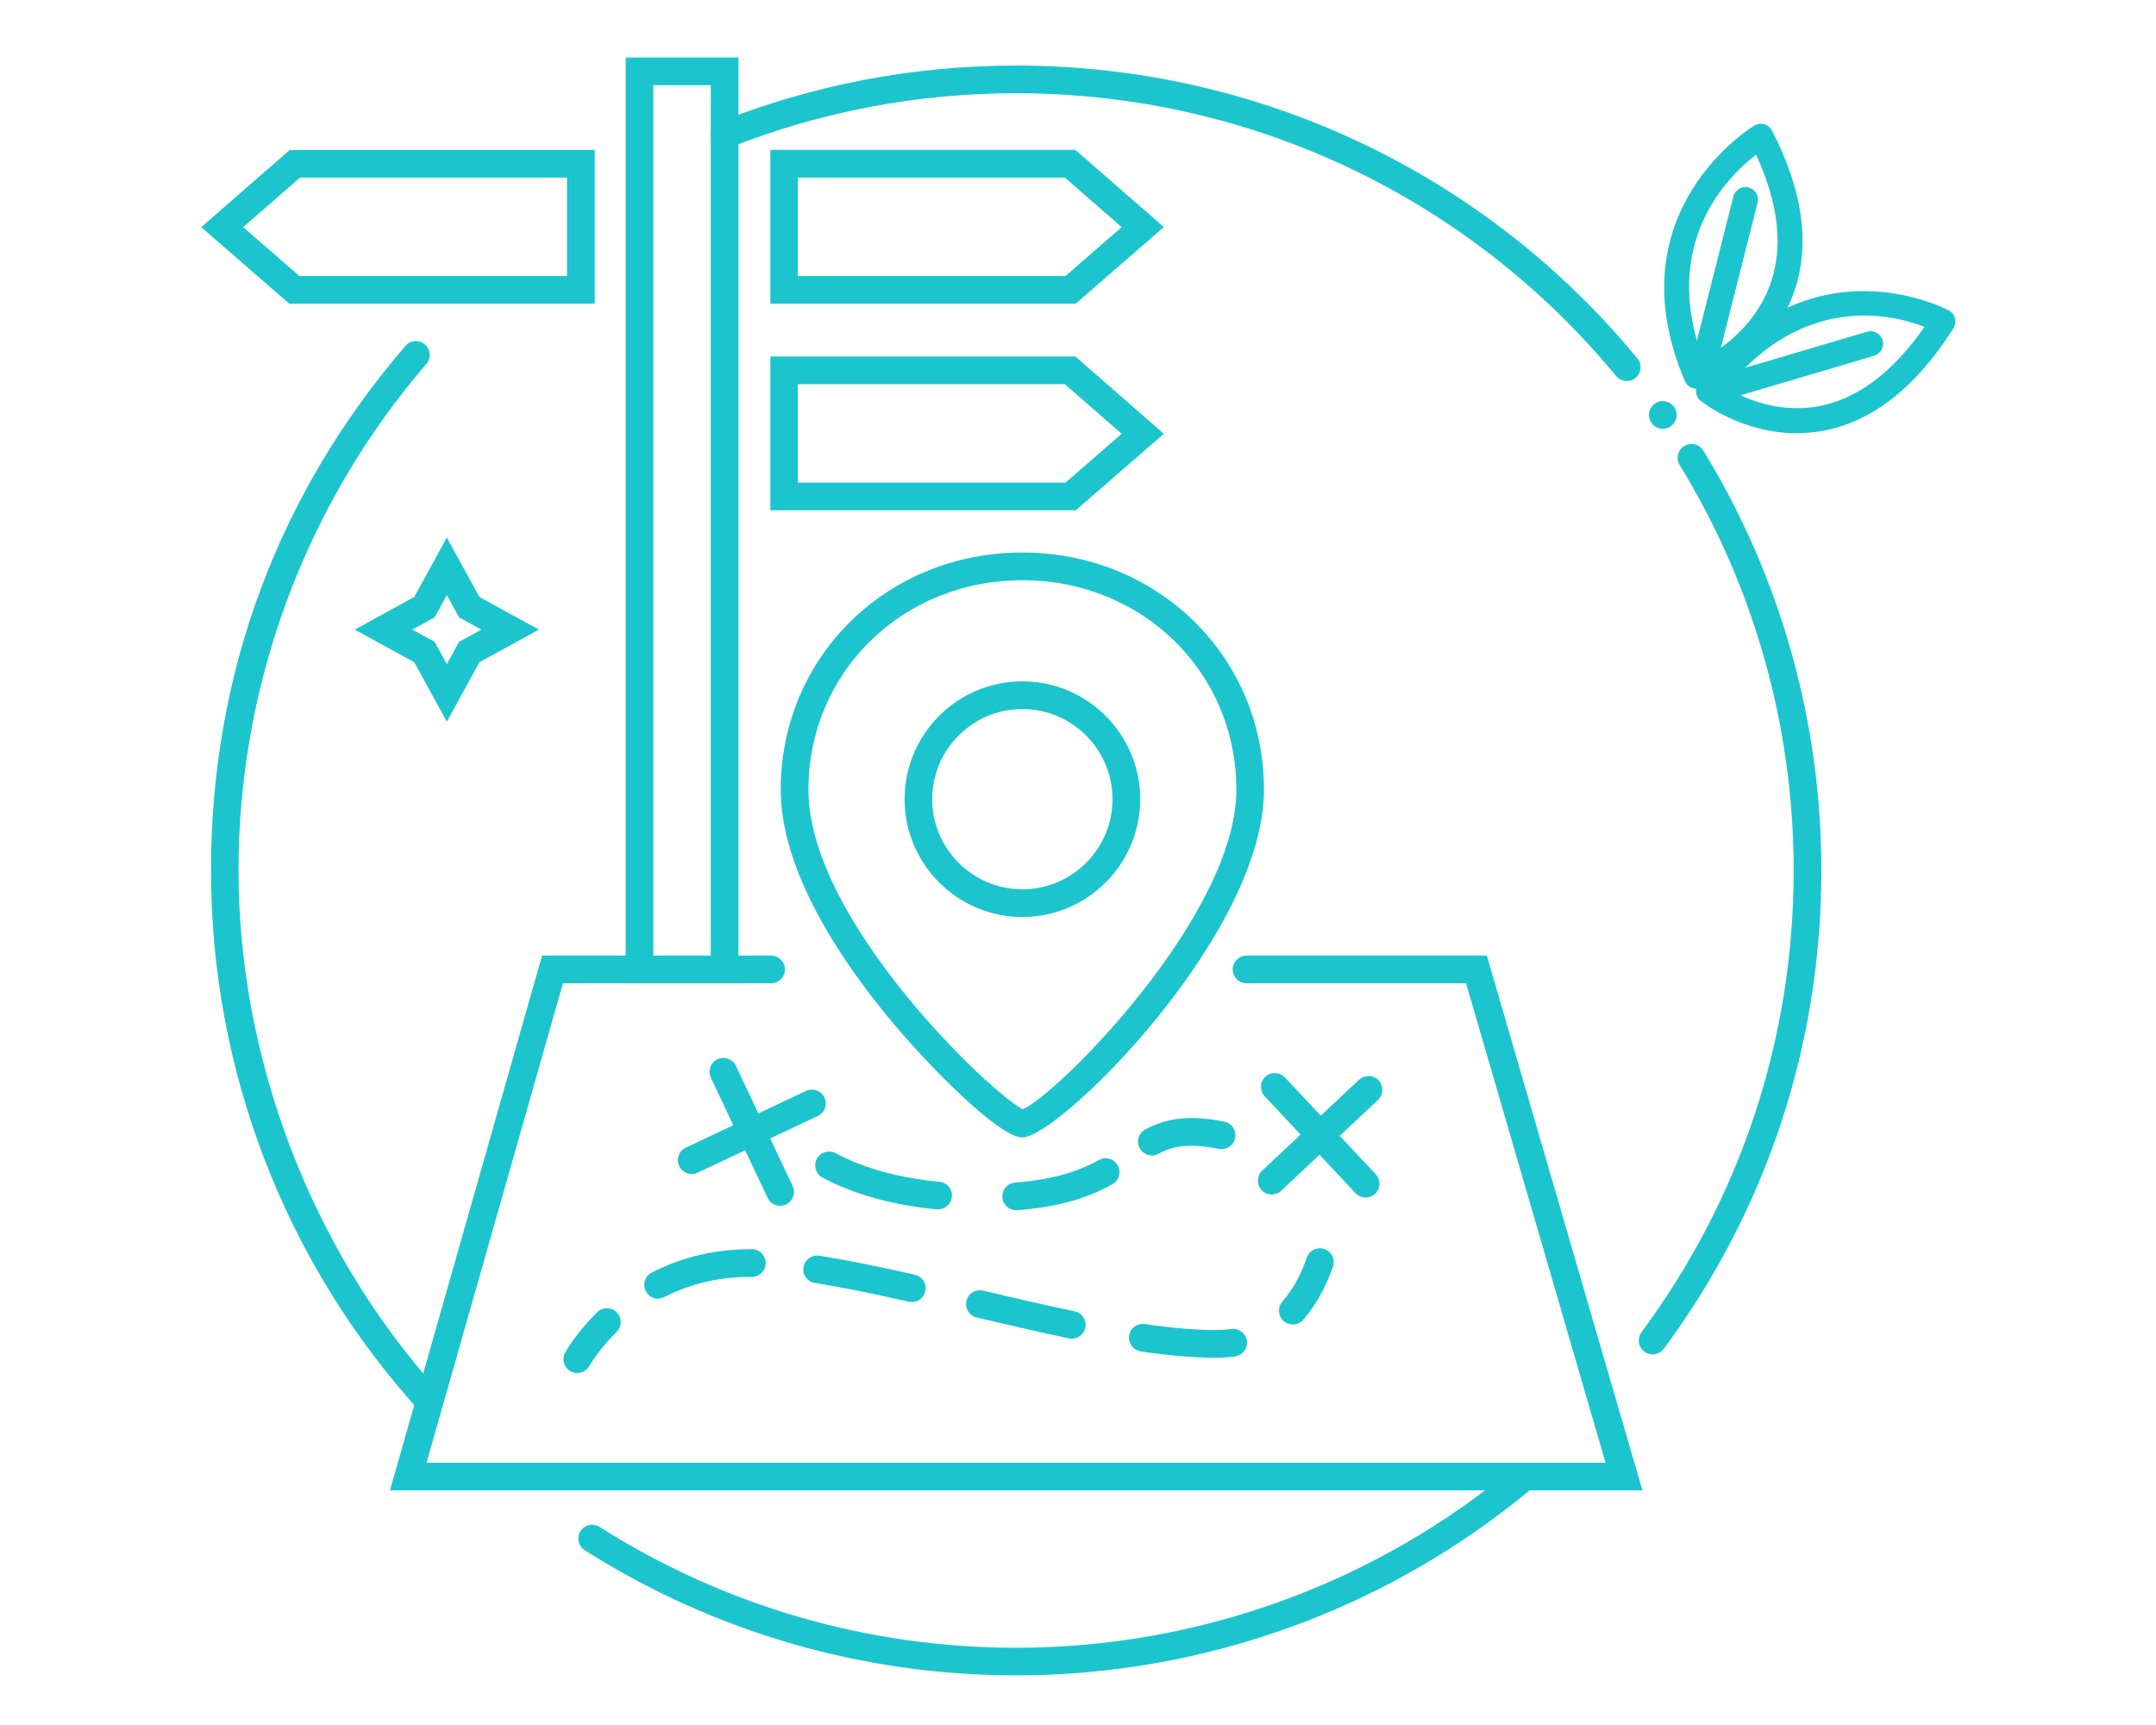
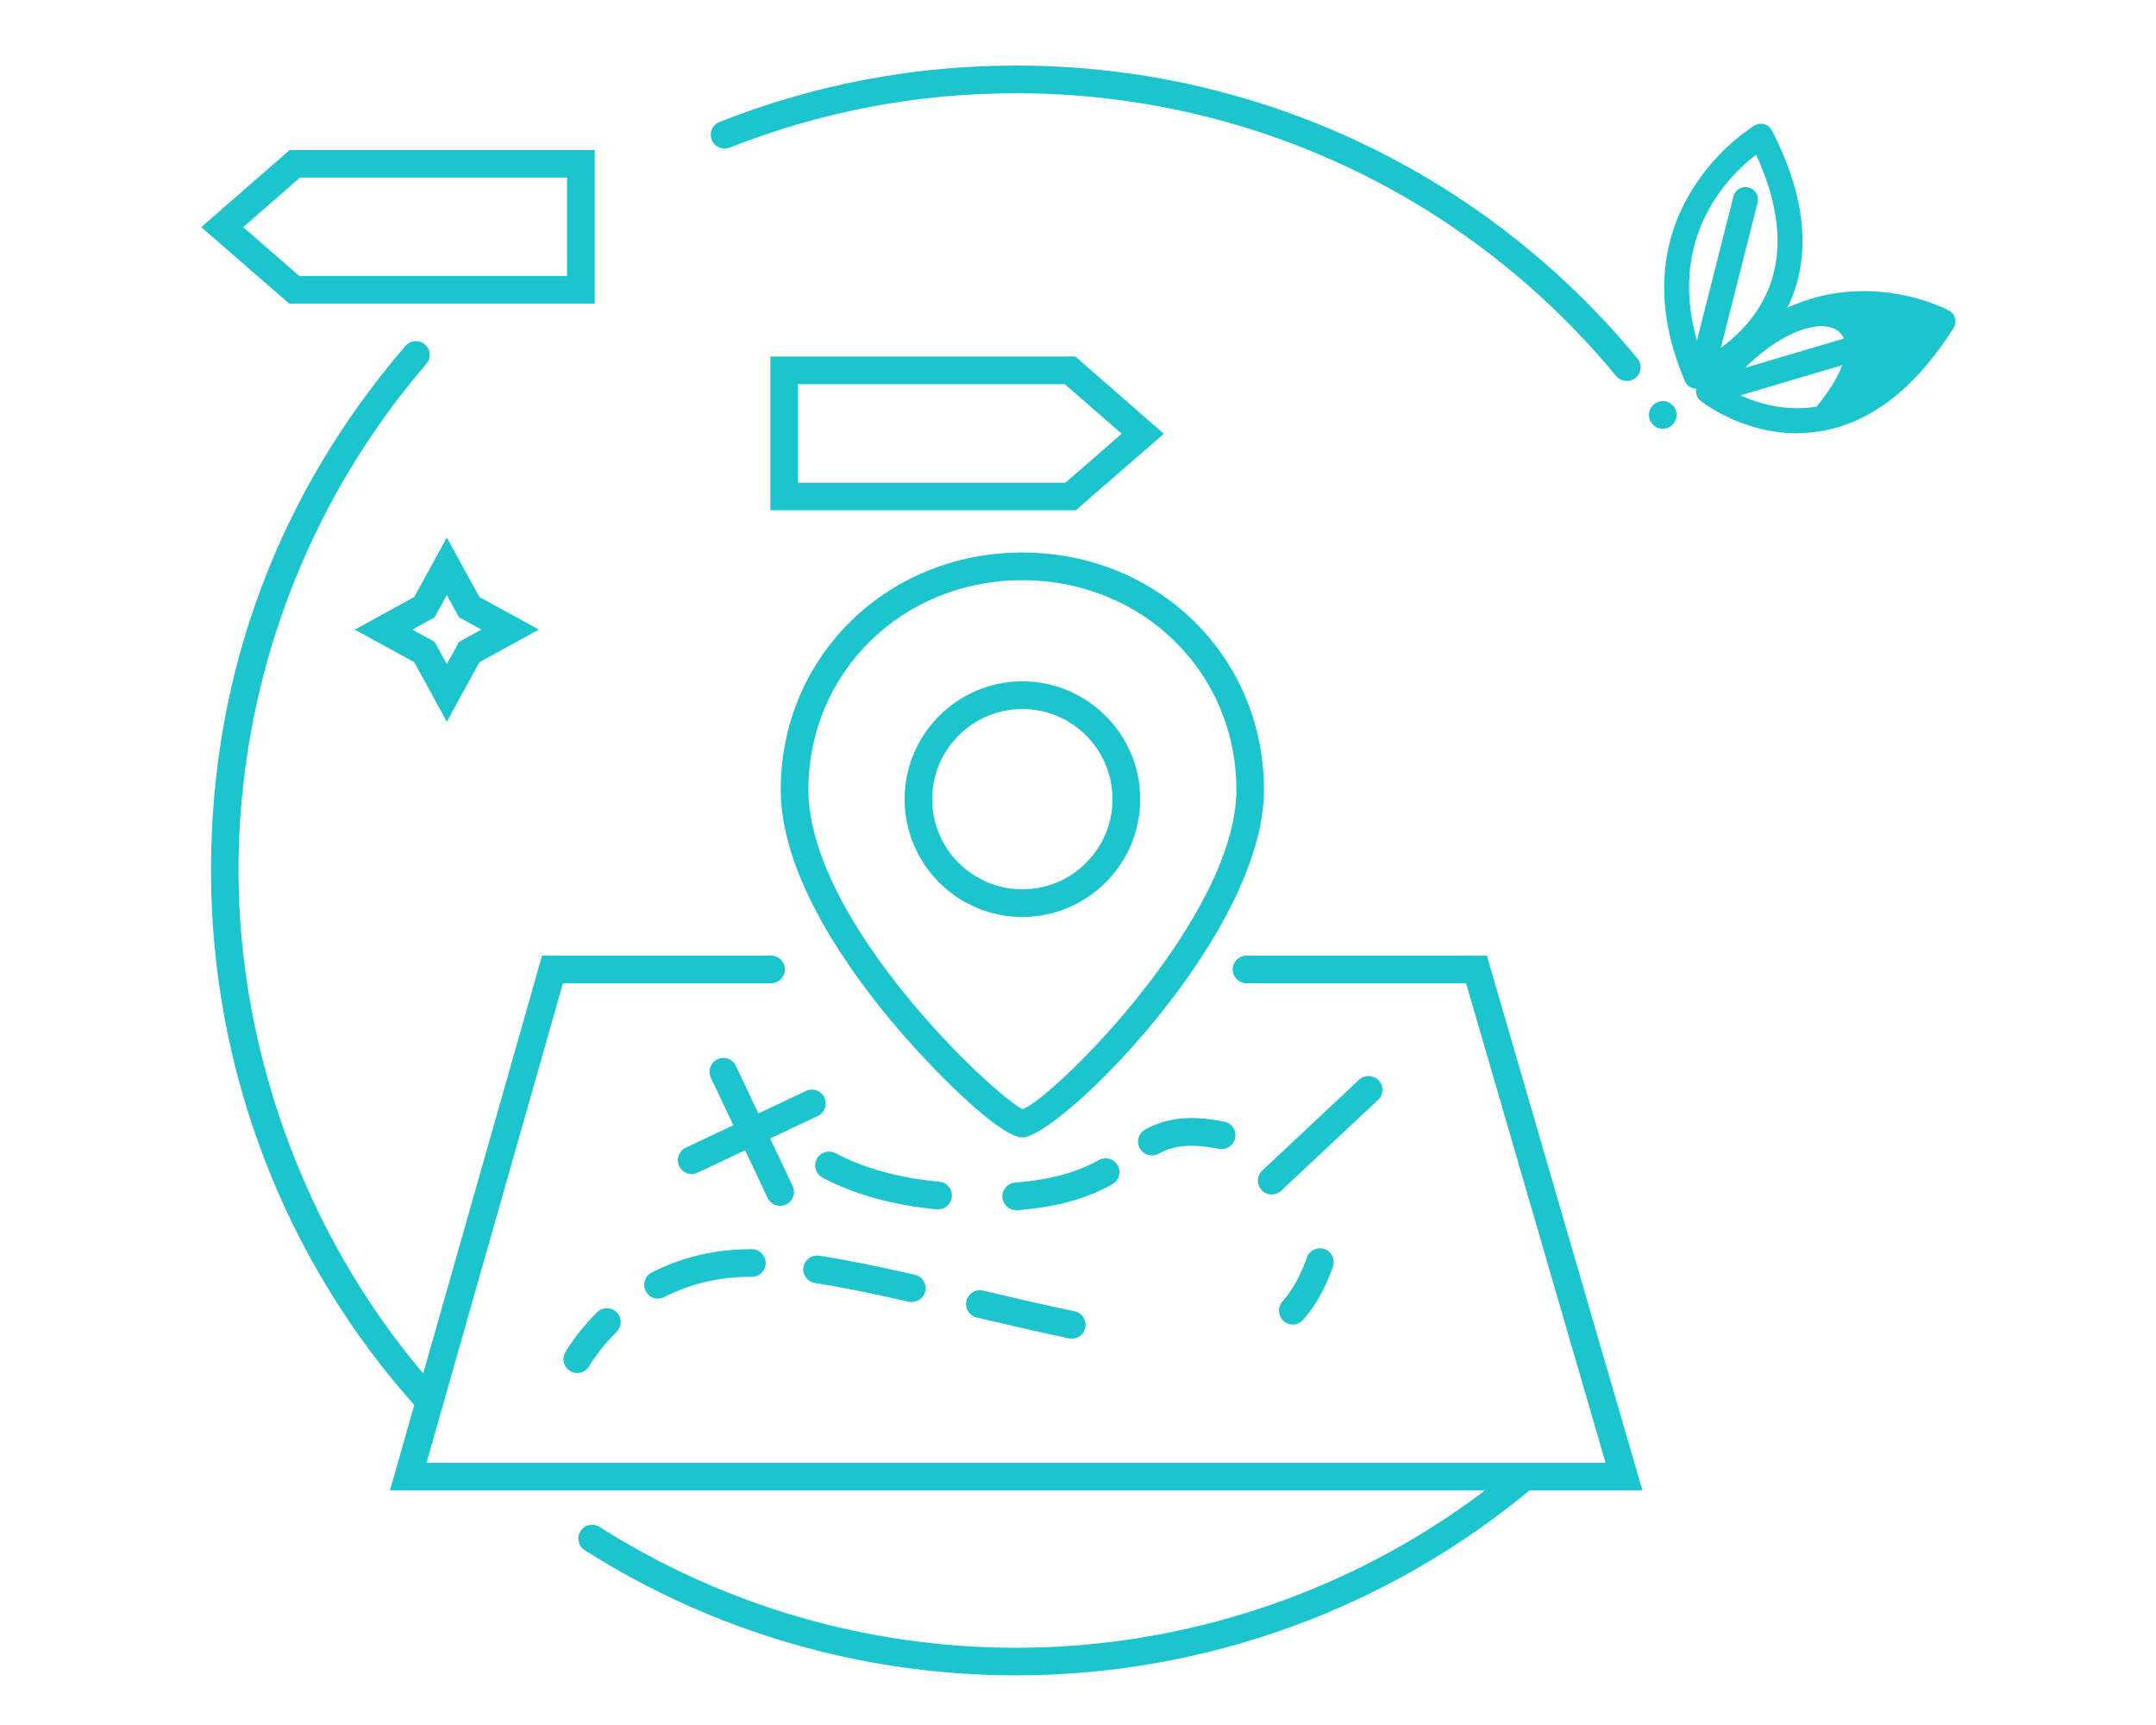
<svg xmlns="http://www.w3.org/2000/svg" width="225" height="180" viewBox="0 0 225 180" fill="none">
  <path d="M46.631 75.305L43.229 69.099L37.021 65.699L43.229 62.298L46.631 56.093L50.033 62.298L56.241 65.699L50.033 69.099L46.631 75.305ZM43.027 65.699L45.355 66.974L46.631 69.301L47.906 66.974L50.234 65.699L47.906 64.424L46.631 62.096L45.355 64.424L43.027 65.699Z" fill="#1CC5CE" />
  <path d="M177.035 40.567C176.525 40.567 176.047 40.27 175.834 39.77C168.276 22.024 182.957 13.173 183.106 13.088C183.414 12.907 183.786 12.864 184.126 12.96C184.466 13.056 184.753 13.3 184.923 13.619C188.251 20.08 188.974 25.871 187.092 30.834C184.466 37.719 177.79 40.365 177.503 40.472C177.344 40.535 177.195 40.557 177.035 40.557V40.567ZM183.265 16.148C180.32 18.401 173.23 25.361 177.727 37.475C179.555 36.476 183.074 34.085 184.668 29.877C186.146 25.967 185.667 21.355 183.265 16.148Z" fill="#1CC5CE" />
-   <path d="M187.507 45.211C181.798 45.211 177.684 41.991 177.482 41.832C176.93 41.396 176.834 40.599 177.249 40.036C188.73 24.532 203.251 32.321 203.4 32.406C203.719 32.576 203.942 32.874 204.027 33.225C204.112 33.575 204.059 33.937 203.867 34.245C199.902 40.504 195.235 44.127 189.984 44.999C189.133 45.137 188.294 45.2 187.496 45.2L187.507 45.211ZM180.193 40.504C181.894 41.502 185.445 43.128 189.591 42.427C193.715 41.726 197.489 38.931 200.838 34.107C197.478 32.8 188.294 30.547 180.193 40.504Z" fill="#1CC5CE" />
+   <path d="M187.507 45.211C181.798 45.211 177.684 41.991 177.482 41.832C176.93 41.396 176.834 40.599 177.249 40.036C188.73 24.532 203.251 32.321 203.4 32.406C203.719 32.576 203.942 32.874 204.027 33.225C204.112 33.575 204.059 33.937 203.867 34.245C199.902 40.504 195.235 44.127 189.984 44.999C189.133 45.137 188.294 45.2 187.496 45.2L187.507 45.211ZM180.193 40.504C181.894 41.502 185.445 43.128 189.591 42.427C197.478 32.8 188.294 30.547 180.193 40.504Z" fill="#1CC5CE" />
  <path d="M179.906 41.704C179.343 41.704 178.822 41.332 178.652 40.769C178.45 40.078 178.843 39.356 179.534 39.143L194.842 34.616C195.533 34.414 196.256 34.808 196.468 35.498C196.67 36.189 196.277 36.912 195.586 37.124L180.278 41.651C180.151 41.683 180.034 41.704 179.906 41.704Z" fill="#1CC5CE" />
  <path d="M177.758 39.526C177.652 39.526 177.546 39.516 177.439 39.484C176.738 39.303 176.313 38.602 176.493 37.9L180.894 20.505C181.075 19.804 181.777 19.379 182.478 19.559C183.18 19.74 183.605 20.441 183.424 21.143L179.023 38.538C178.875 39.133 178.343 39.526 177.758 39.526Z" fill="#1CC5CE" />
  <path d="M106.045 174.821C90.035 174.821 74.472 170.304 61.024 161.761C60.355 161.336 60.153 160.443 60.578 159.774C61.003 159.104 61.896 158.902 62.566 159.327C75.546 167.573 90.577 171.941 106.034 171.941C125.095 171.941 143.613 165.204 158.177 152.973C158.783 152.463 159.697 152.537 160.208 153.153C160.718 153.759 160.643 154.673 160.027 155.183C144.942 167.85 125.765 174.821 106.024 174.821H106.045Z" fill="#1CC5CE" />
-   <path d="M172.464 141.326C172.167 141.326 171.869 141.231 171.603 141.039C170.965 140.561 170.827 139.658 171.305 139.02C181.691 124.994 187.187 108.321 187.187 90.819C187.187 75.847 183.073 61.225 175.292 48.526C174.877 47.846 175.09 46.964 175.77 46.539C176.451 46.125 177.333 46.337 177.758 47.017C185.816 60.173 190.079 75.315 190.079 90.819C190.079 108.948 184.392 126.205 173.634 140.742C173.346 141.124 172.911 141.326 172.475 141.326H172.464Z" fill="#1CC5CE" />
  <path d="M169.775 39.76C169.36 39.76 168.946 39.579 168.659 39.239C153.17 20.484 130.357 9.73 106.045 9.73C95.722 9.73 85.666 11.643 76.151 15.404C75.407 15.691 74.567 15.33 74.281 14.597C73.983 13.853 74.344 13.014 75.088 12.727C84.943 8.827 95.35 6.84 106.045 6.84C131.218 6.84 154.85 17.976 170.88 37.401C171.391 38.017 171.306 38.92 170.689 39.431C170.423 39.654 170.094 39.76 169.775 39.76Z" fill="#1CC5CE" />
  <path d="M44.834 147.681C44.44 147.681 44.047 147.522 43.76 147.203C29.738 131.741 22.02 111.711 22.02 90.83C22.02 69.949 29.228 51.3 42.314 36.094C42.835 35.488 43.749 35.424 44.345 35.945C44.951 36.466 45.014 37.38 44.493 37.975C31.854 52.66 24.891 71.437 24.891 90.841C24.891 110.244 32.343 130.349 45.886 145.279C46.418 145.874 46.375 146.778 45.79 147.32C45.514 147.575 45.163 147.692 44.823 147.692L44.834 147.681Z" fill="#1CC5CE" />
  <path d="M171.401 155.513H40.698L56.57 99.714H80.467C81.264 99.714 81.913 100.362 81.913 101.159C81.913 101.956 81.264 102.604 80.467 102.604H58.749L44.515 152.633H167.553L153 102.604H130.091C129.293 102.604 128.645 101.956 128.645 101.159C128.645 100.362 129.293 99.714 130.091 99.714H155.168L171.401 155.513Z" fill="#1CC5CE" />
  <path d="M134.918 138.213C134.577 138.213 134.237 138.096 133.961 137.851C133.366 137.32 133.302 136.417 133.833 135.811C134.875 134.631 135.736 133.091 136.385 131.22C136.65 130.466 137.469 130.073 138.224 130.338C138.978 130.604 139.372 131.422 139.106 132.177C138.33 134.398 137.278 136.257 135.991 137.724C135.704 138.043 135.311 138.213 134.907 138.213H134.918Z" fill="#1CC5CE" />
-   <path d="M126.891 141.677C124.648 141.677 122.075 141.464 119.056 141.018C118.269 140.901 117.727 140.168 117.834 139.382C117.951 138.595 118.684 138.053 119.471 138.16C122.352 138.585 124.786 138.787 126.891 138.787C127.444 138.787 127.975 138.755 128.485 138.68C129.272 138.574 130.006 139.116 130.122 139.902C130.239 140.689 129.687 141.422 128.9 141.539C128.262 141.624 127.592 141.677 126.901 141.677H126.891Z" fill="#1CC5CE" />
  <path d="M111.859 139.69C111.764 139.69 111.657 139.69 111.562 139.658C108.362 138.988 105.056 138.213 101.93 137.48C101.154 137.299 100.676 136.523 100.857 135.747C101.037 134.972 101.814 134.483 102.59 134.674C105.694 135.407 108.989 136.173 112.146 136.831C112.922 136.991 113.422 137.756 113.263 138.542C113.124 139.222 112.519 139.69 111.849 139.69H111.859Z" fill="#1CC5CE" />
  <path d="M95.159 135.864C95.053 135.864 94.947 135.854 94.84 135.832C90.716 134.897 87.697 134.291 85.049 133.877C84.263 133.75 83.721 133.016 83.848 132.23C83.976 131.444 84.709 130.912 85.496 131.029C88.207 131.454 91.29 132.071 95.478 133.016C96.254 133.197 96.743 133.962 96.562 134.738C96.414 135.407 95.818 135.864 95.159 135.864Z" fill="#1CC5CE" />
  <path d="M68.679 135.514C68.158 135.514 67.647 135.227 67.392 134.727C67.031 134.015 67.307 133.144 68.019 132.783C70.826 131.348 73.888 130.54 77.119 130.381C77.555 130.36 78.001 130.36 78.469 130.349C79.267 130.349 79.904 131.008 79.904 131.805C79.904 132.602 79.256 133.24 78.459 133.24C78.395 133.24 78.342 133.24 78.278 133.24C77.927 133.24 77.587 133.24 77.247 133.261C74.43 133.399 71.761 134.1 69.327 135.344C69.114 135.45 68.891 135.503 68.668 135.503L68.679 135.514Z" fill="#1CC5CE" />
  <path d="M60.248 143.271C60.014 143.271 59.77 143.218 59.547 143.091C58.856 142.708 58.601 141.826 58.983 141.135C59.026 141.05 60.099 139.127 62.321 136.927C62.885 136.364 63.799 136.375 64.362 136.938C64.926 137.501 64.915 138.415 64.352 138.978C62.449 140.859 61.513 142.517 61.503 142.527C61.237 143.006 60.748 143.271 60.238 143.271H60.248Z" fill="#1CC5CE" />
-   <path d="M142.518 124.962C142.135 124.962 141.752 124.813 141.465 124.505L131.983 114.399C131.441 113.815 131.462 112.901 132.047 112.359C132.631 111.817 133.545 111.849 134.088 112.423L143.57 122.528C144.112 123.113 144.091 124.027 143.506 124.569C143.23 124.834 142.869 124.962 142.518 124.962Z" fill="#1CC5CE" />
  <path d="M132.716 124.643C132.334 124.643 131.951 124.494 131.664 124.186C131.122 123.602 131.143 122.688 131.728 122.146L141.837 112.667C142.422 112.125 143.336 112.157 143.879 112.731C144.421 113.316 144.399 114.229 143.815 114.771L133.705 124.25C133.429 124.516 133.067 124.643 132.716 124.643Z" fill="#1CC5CE" />
  <path d="M81.414 125.823C80.872 125.823 80.351 125.514 80.107 124.994L74.185 112.455C73.845 111.732 74.153 110.871 74.876 110.531C75.599 110.191 76.46 110.499 76.8 111.222L82.722 123.761C83.062 124.484 82.754 125.344 82.031 125.684C81.829 125.78 81.627 125.823 81.414 125.823Z" fill="#1CC5CE" />
  <path d="M72.187 122.507C71.644 122.507 71.124 122.199 70.879 121.678C70.539 120.956 70.847 120.095 71.57 119.755L84.114 113.836C84.837 113.496 85.698 113.804 86.038 114.527C86.379 115.249 86.07 116.11 85.347 116.45L72.803 122.369C72.601 122.465 72.399 122.507 72.187 122.507Z" fill="#1CC5CE" />
  <path d="M106.693 118.692C104.322 118.692 97.136 111.519 92.852 106.344C87.664 100.075 81.477 90.83 81.477 82.403C81.477 68.525 92.554 57.654 106.693 57.654C120.831 57.654 131.909 68.525 131.909 82.403C131.909 97.599 110.488 118.692 106.693 118.692ZM106.693 60.545C94.17 60.545 84.368 70.151 84.368 82.403C84.368 96.122 103.589 114.208 106.735 115.749C110.297 114.261 129.028 95.559 129.028 82.403C129.028 70.141 119.216 60.545 106.703 60.545H106.693Z" fill="#1CC5CE" />
  <path d="M106.693 95.686C99.911 95.686 94.404 90.171 94.404 83.391C94.404 76.612 99.921 71.097 106.693 71.097C113.465 71.097 118.993 76.612 118.993 83.391C118.993 90.171 113.475 95.686 106.693 95.686ZM106.693 73.987C101.505 73.987 97.285 78.206 97.285 83.391C97.285 88.577 101.505 92.796 106.693 92.796C111.881 92.796 116.101 88.577 116.101 83.391C116.101 78.206 111.881 73.987 106.693 73.987Z" fill="#1CC5CE" />
  <path d="M173.527 44.744C174.326 44.744 174.973 44.097 174.973 43.299C174.973 42.501 174.326 41.853 173.527 41.853C172.729 41.853 172.082 42.501 172.082 43.299C172.082 44.097 172.729 44.744 173.527 44.744Z" fill="#1CC5CE" />
  <path d="M62.066 31.684H30.185L21 23.703L30.238 15.649H62.066V31.694V31.684ZM31.259 28.804H59.174V18.528H31.312L25.38 23.703L31.248 28.804H31.259Z" fill="#1CC5CE" />
-   <path d="M112.274 31.684H80.393V15.638H112.221L121.459 23.693L112.274 31.673V31.684ZM83.274 28.804H111.19L117.058 23.703L111.126 18.528H83.264V28.804H83.274Z" fill="#1CC5CE" />
  <path d="M112.274 53.245H80.393V37.199H112.221L121.459 45.264L112.274 53.245ZM83.274 50.365H111.19L117.058 45.264L111.126 40.089H83.264V50.365H83.274Z" fill="#1CC5CE" />
-   <path d="M77.066 102.604H65.298V6H77.066V102.604ZM68.178 99.724H74.174V8.89H68.178V99.724Z" fill="#1CC5CE" />
  <path d="M97.891 126.194C97.891 126.194 97.796 126.194 97.753 126.194C93.129 125.748 89.11 124.632 85.836 122.879C85.135 122.507 84.869 121.625 85.241 120.924C85.613 120.222 86.495 119.957 87.197 120.329C90.142 121.901 93.788 122.911 98.04 123.315C98.838 123.389 99.412 124.101 99.337 124.887C99.263 125.631 98.635 126.194 97.902 126.194H97.891Z" fill="#1CC5CE" />
  <path d="M106.045 126.279C105.301 126.279 104.663 125.706 104.61 124.951C104.546 124.154 105.141 123.463 105.938 123.4C110.669 123.028 113.189 121.88 114.677 121.051C115.368 120.658 116.25 120.902 116.644 121.604C117.037 122.305 116.792 123.177 116.091 123.57C113.359 125.111 110.201 125.971 106.172 126.279C106.13 126.279 106.098 126.279 106.055 126.279H106.045Z" fill="#1CC5CE" />
  <path d="M120.216 120.562C119.705 120.562 119.206 120.286 118.94 119.808C118.557 119.107 118.823 118.235 119.525 117.853C121.853 116.599 124.319 116.354 127.774 117.045C128.55 117.205 129.06 117.959 128.901 118.745C128.741 119.532 127.987 120.031 127.2 119.882C123.766 119.192 122.14 119.723 120.885 120.403C120.662 120.52 120.428 120.573 120.205 120.573L120.216 120.562Z" fill="#1CC5CE" />
</svg>